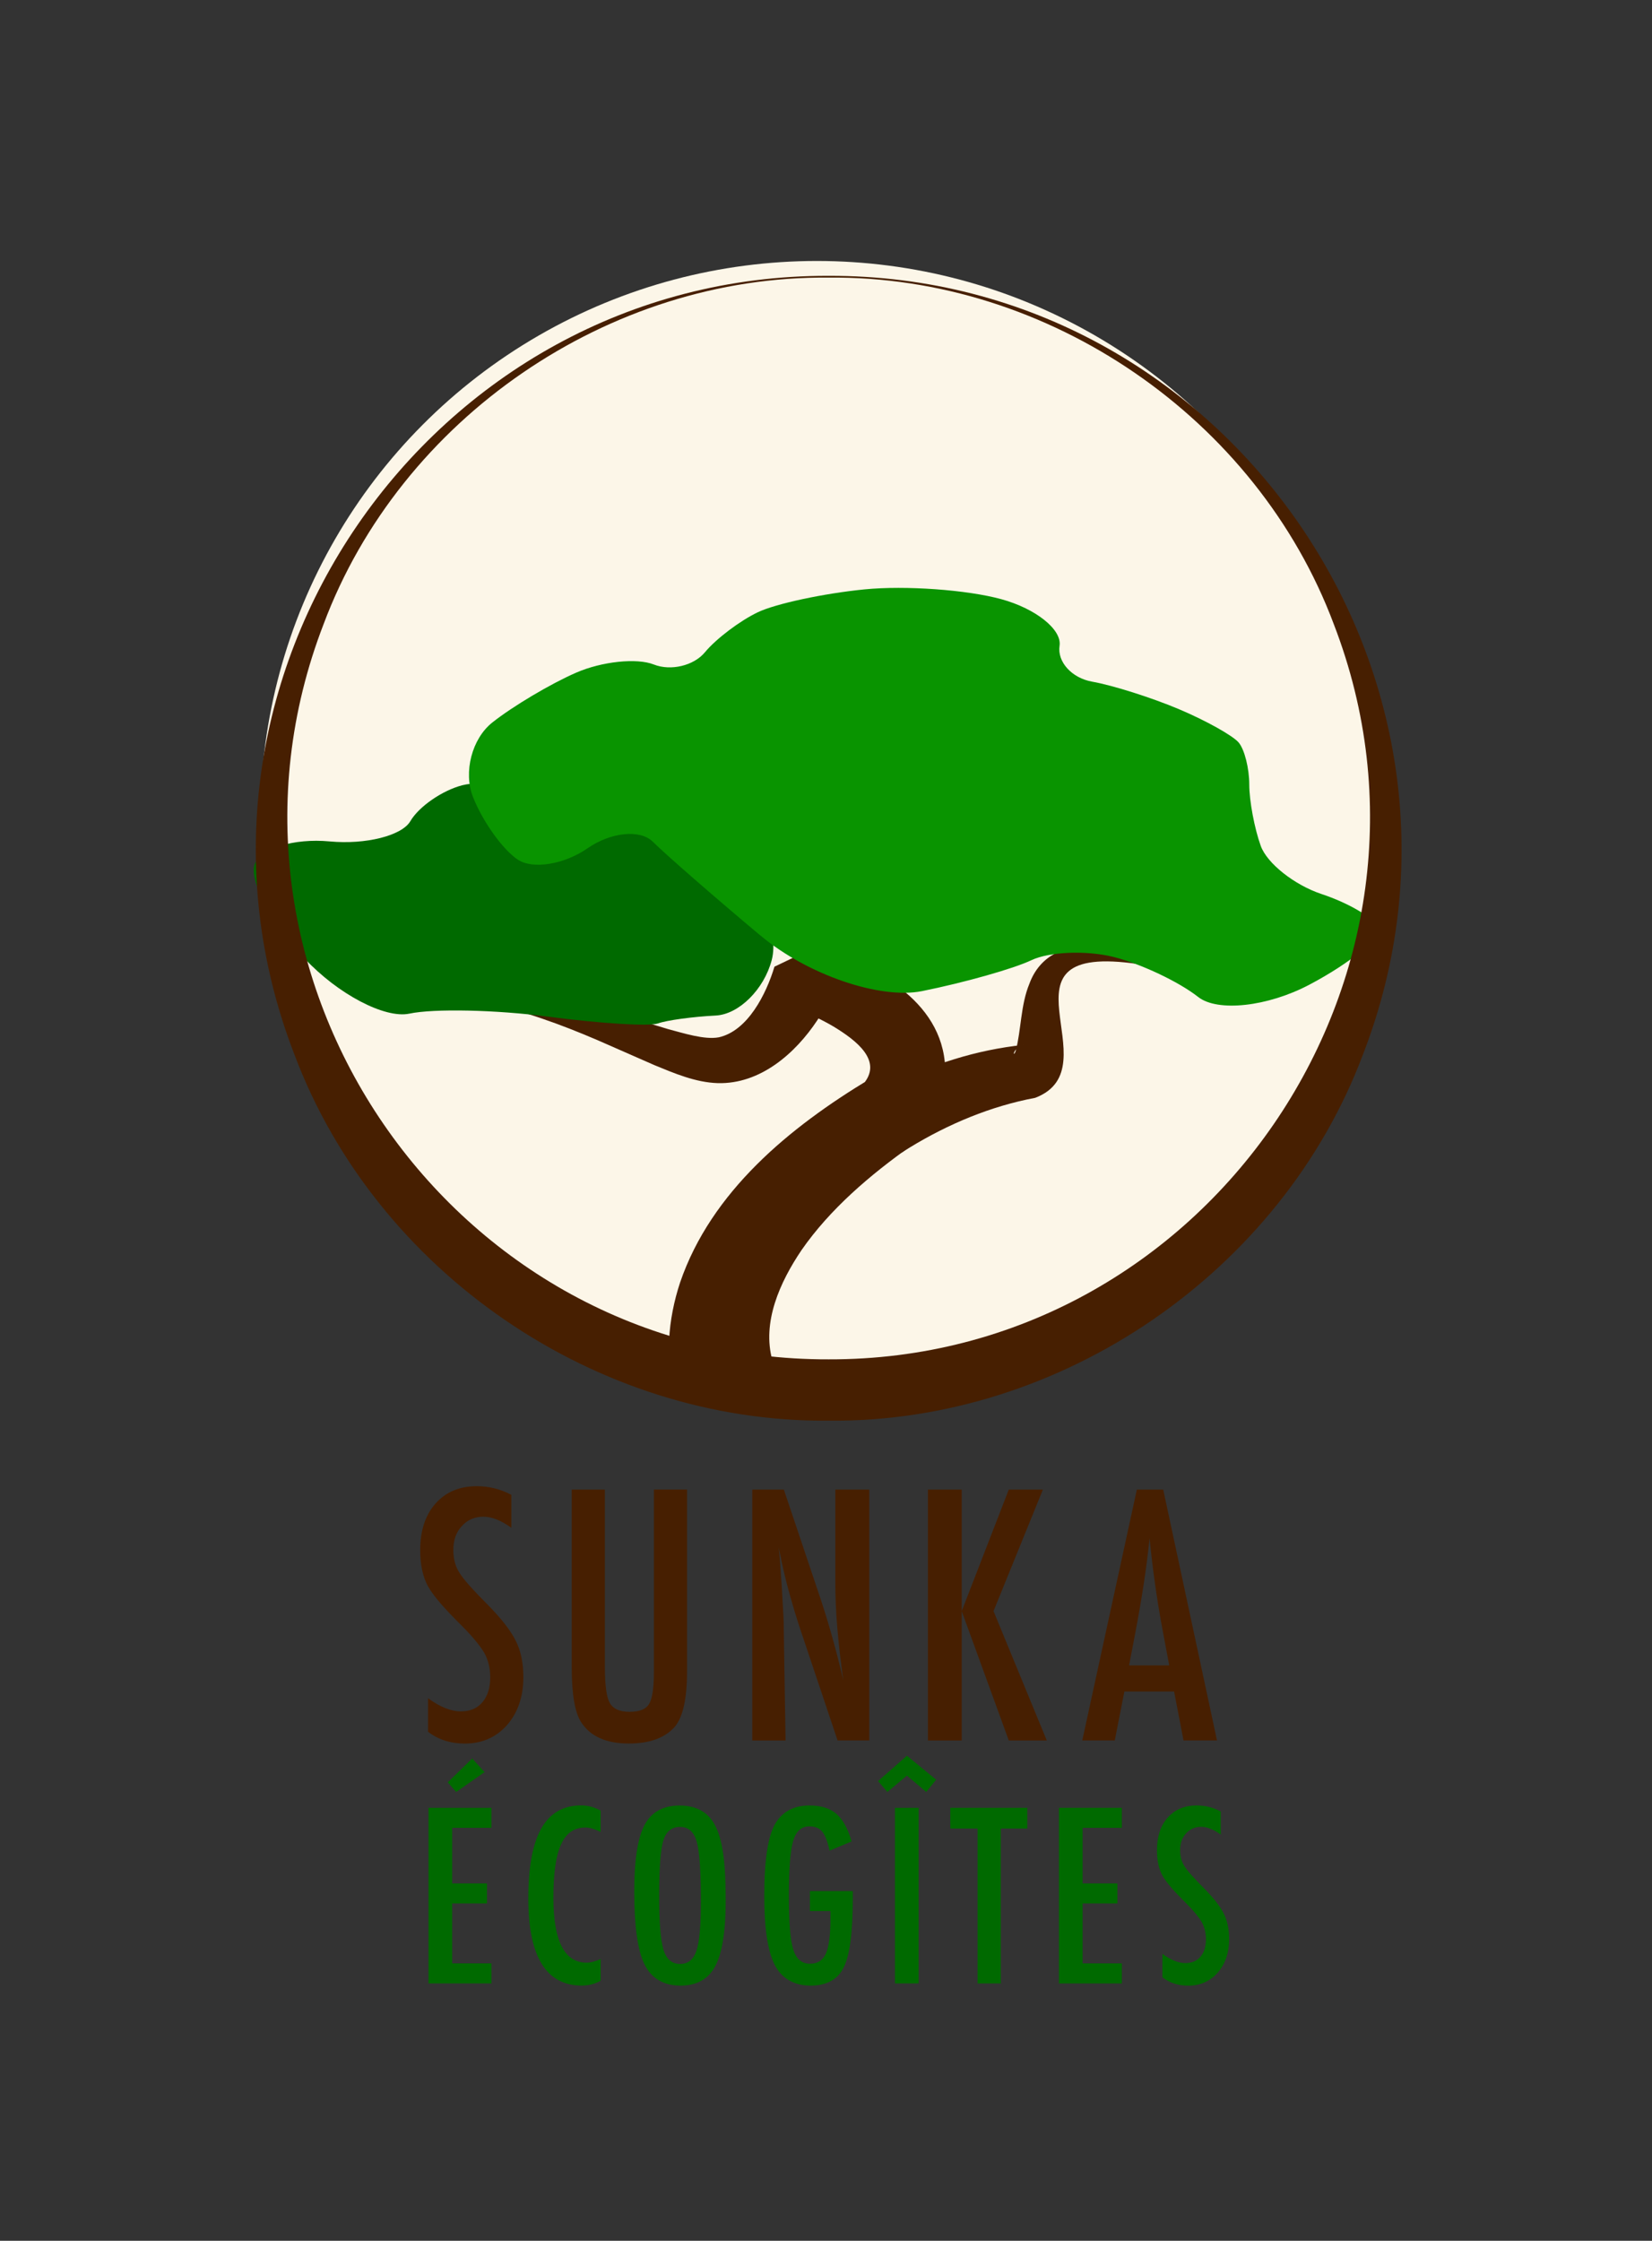
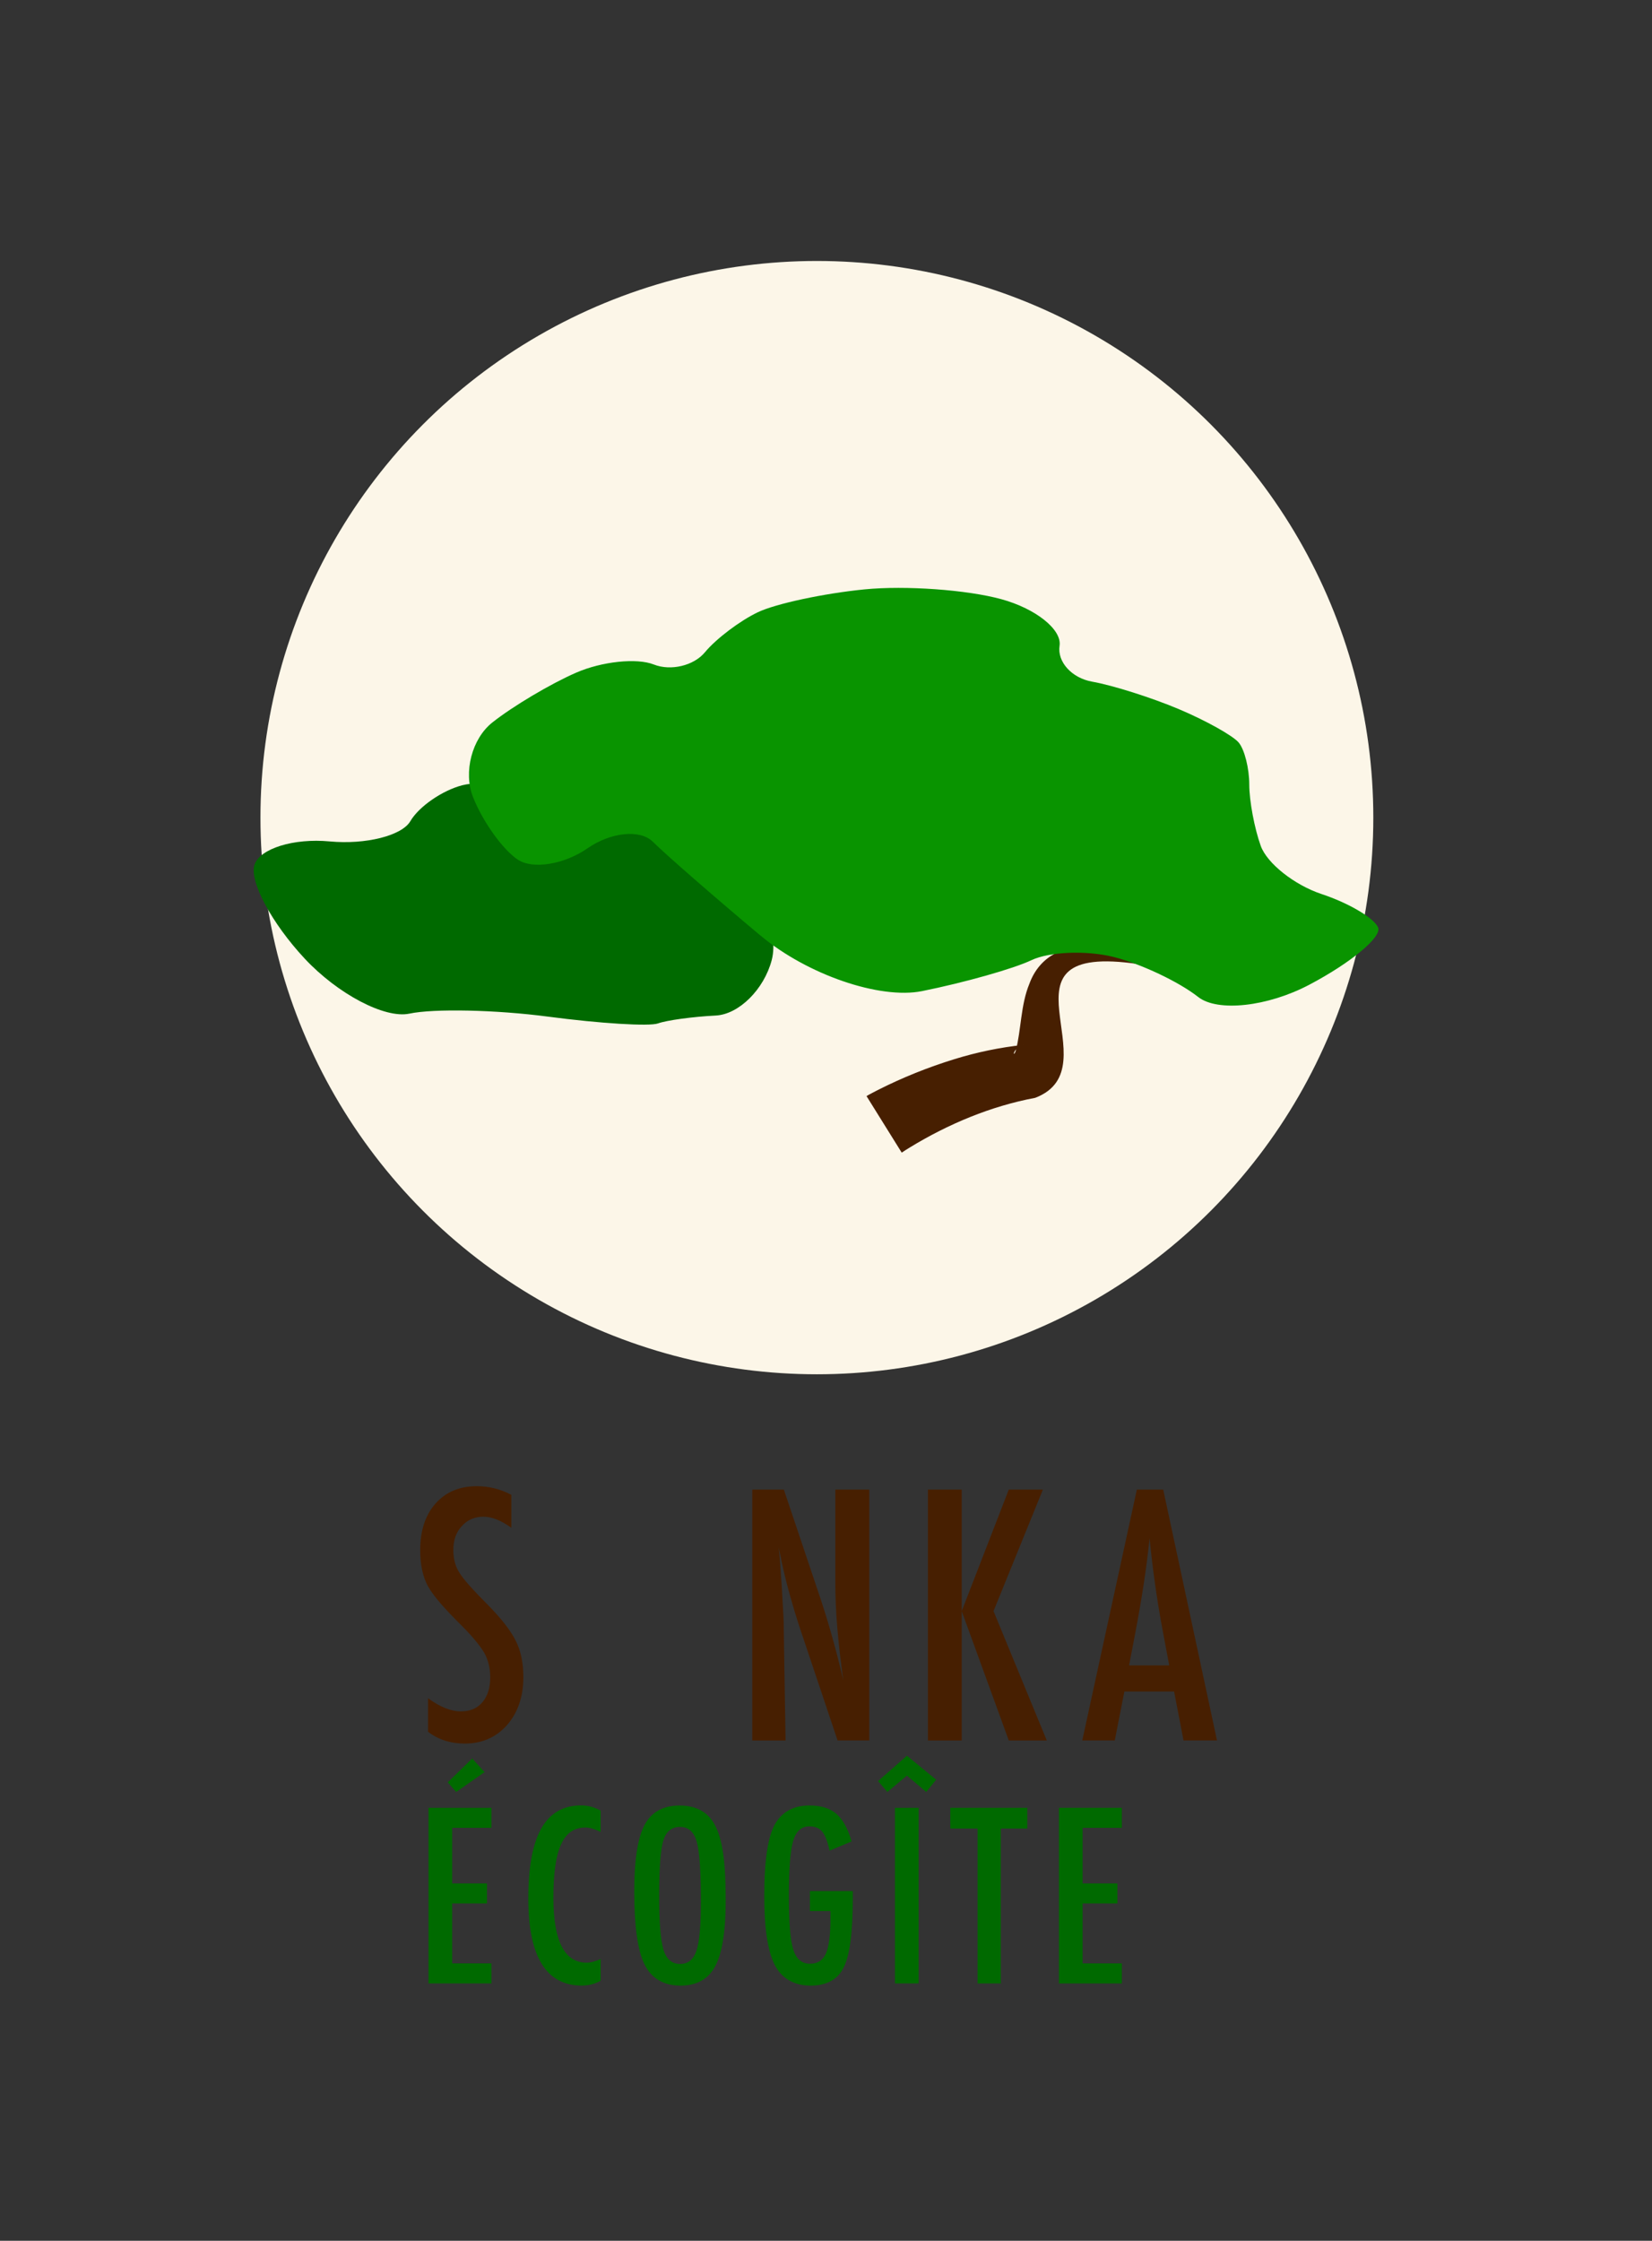
<svg xmlns="http://www.w3.org/2000/svg" id="uuid-1726a0b4-1656-4dbe-882d-0bd0d864386c" viewBox="0 0 390.47 529.43">
  <rect x="0" y="0" width="390.47" height="529.43" fill="#333333" stroke="none" />
  <defs>
    <style>.uuid-3144a7e2-54f6-4372-bf1e-1cc7ca0eaf29{fill:none;}.uuid-a7475407-39eb-4524-8367-d37c83986592{fill:#006a00;}.uuid-d849f2cf-fc90-4533-8318-727156433848{fill:#fcf6e8;}.uuid-89ecff5d-2eef-44ef-b7a4-f6948a44d974{fill:#099400;}.uuid-1d8f6b27-364d-43b8-a116-d75240bfcc6b{fill:#471f01;}</style>
  </defs>
  <g id="uuid-1df2ec50-ce3f-43bb-80c2-b3b4f2b4833d">
    <g>
      <rect class="uuid-3144a7e2-54f6-4372-bf1e-1cc7ca0eaf29" width="390.47" height="529.43" />
      <g>
        <path class="uuid-1d8f6b27-364d-43b8-a116-d75240bfcc6b" d="M120.86,353.17v7.79c-2.43-1.74-4.62-2.61-6.57-2.61-2.1,0-3.81,.74-5.14,2.23-1.33,1.41-2,3.29-2,5.64,0,2.07,.47,3.85,1.42,5.34,.49,.79,1.29,1.82,2.4,3.07s2.55,2.76,4.32,4.53c3.25,3.3,5.46,6.16,6.64,8.56,1.18,2.33,1.77,5.18,1.77,8.56,0,4.58-1.29,8.36-3.88,11.33-2.58,2.89-5.9,4.34-9.94,4.34-3.4,0-6.31-.93-8.71-2.8v-7.91c2.84,2.07,5.43,3.11,7.75,3.11,2.17,0,3.88-.72,5.11-2.17,1.23-1.45,1.84-3.41,1.84-5.89,0-2.15-.47-4.08-1.42-5.8-.49-.82-1.17-1.76-2.04-2.82-.87-1.06-1.96-2.25-3.26-3.55-2.02-2-3.7-3.76-5.03-5.3-1.33-1.54-2.32-2.88-2.96-4.03-1.23-2.25-1.84-5.09-1.84-8.52,0-4.63,1.2-8.3,3.61-11.02,2.43-2.74,5.69-4.11,9.79-4.11,2.84,0,5.55,.68,8.14,2.04Z" />
-         <path class="uuid-1d8f6b27-364d-43b8-a116-d75240bfcc6b" d="M135.14,351.94h7.83v41.88c0,4.27,.38,7.12,1.15,8.52,.79,1.41,2.35,2.11,4.68,2.11s3.86-.61,4.61-1.84c.77-1.25,1.15-3.8,1.15-7.64v-43.04h7.83v43.04c0,6.45-.99,10.81-2.96,13.09-2.35,2.59-5.95,3.88-10.79,3.88-5.32,0-9.07-1.66-11.25-4.99-1.51-2.28-2.26-6.65-2.26-13.13v-41.88Z" />
        <path class="uuid-1d8f6b27-364d-43b8-a116-d75240bfcc6b" d="M177.82,351.94h7.45l7.95,23.65c2.3,6.68,4.34,13.81,6.1,21.38-.64-4.58-1.11-8.73-1.42-12.44-.31-3.71-.46-7.2-.46-10.48v-22.11h8.02v59.27h-7.49l-8.95-26.68c-.82-2.48-1.59-5.03-2.32-7.64-.73-2.61-1.4-5.35-2.02-8.21-.05-.36-.13-.79-.25-1.31-.12-.51-.25-1.1-.4-1.77,.08,.67,.14,1.23,.19,1.71,.05,.47,.09,.88,.12,1.21l.42,6.03,.42,7.33c.03,.41,.04,.91,.06,1.5,.01,.59,.02,1.25,.02,2l.42,25.84h-7.87v-59.27Z" />
        <path class="uuid-1d8f6b27-364d-43b8-a116-d75240bfcc6b" d="M219.32,351.94h7.99v28.72l11.13-28.72h8.06l-11.67,28.72,12.59,30.56h-8.98l-11.13-30.56v30.56h-7.99v-59.27Z" />
        <path class="uuid-1d8f6b27-364d-43b8-a116-d75240bfcc6b" d="M268.72,351.94h6.22l12.71,59.27h-7.91l-2.23-11.56h-11.75l-2.27,11.56h-7.68l12.9-59.27Zm7.64,41.54l-1.77-9.44c-1.18-6.42-2.14-13.28-2.88-20.58-.36,3.56-.82,7.16-1.38,10.81-.56,3.65-1.23,7.52-2,11.61l-1.46,7.6h9.48Z" />
        <path class="uuid-a7475407-39eb-4524-8367-d37c83986592" d="M101.29,427.13h14.86v4.73h-9.27v13.14h8.22v4.73h-8.22v14.16h9.27v4.73h-14.86v-41.49Zm10.32-11.66l2.93,3.22-6.72,4.7-1.99-2.28,5.78-5.64Z" />
        <path class="uuid-a7475407-39eb-4524-8367-d37c83986592" d="M141.97,427.8v5.03c-1.43-.7-2.63-1.05-3.6-1.05-1.33,0-2.46,.33-3.41,.98-.95,.65-1.73,1.66-2.35,3.02s-1.08,3.09-1.37,5.17-.44,4.55-.44,7.4c0,10.25,2.62,15.37,7.87,15.37,.91,0,2.02-.29,3.31-.86v5.13c-1.34,.75-2.85,1.13-4.51,1.13-8.4,0-12.6-6.86-12.6-20.58,0-7.42,1.03-12.93,3.08-16.55,2.05-3.62,5.19-5.43,9.42-5.43,1.56,0,3.1,.41,4.62,1.24Z" />
        <path class="uuid-a7475407-39eb-4524-8367-d37c83986592" d="M171.53,448.9c0,7.33-.82,12.53-2.45,15.61s-4.36,4.62-8.2,4.62c-4.03,0-6.87-1.66-8.52-4.97-1.63-3.24-2.45-9-2.45-17.28,0-7.38,.81-12.6,2.42-15.67,1.63-3.08,4.39-4.62,8.28-4.62,3.48,0,6.05,1.19,7.74,3.57,1.11,1.59,1.92,3.86,2.42,6.8,.5,2.72,.75,6.7,.75,11.93Zm-5.86,.59c0-7.18-.32-11.95-.97-14.3-.65-2.36-1.96-3.55-3.95-3.55s-3.31,1.08-3.98,3.25c-.65,2.19-.97,6.58-.97,13.17,0,6.07,.34,10.28,1.02,12.63,.7,2.22,2.01,3.33,3.92,3.33s3.17-1.04,3.87-3.12c.7-2.06,1.05-5.87,1.05-11.42Z" />
        <path class="uuid-a7475407-39eb-4524-8367-d37c83986592" d="M191.41,446.8h10.16v1.61c0,8.08-.71,13.54-2.12,16.37-1.4,2.9-4.01,4.35-7.85,4.35s-6.78-1.61-8.46-4.84c-1.67-3.23-2.5-8.64-2.5-16.26,0-8.71,.91-14.5,2.74-17.39,1.72-2.71,4.36-4.06,7.93-4.06,2.72,0,4.85,.65,6.37,1.96,1.54,1.33,2.74,3.5,3.6,6.53l-5.21,2.18c-.23-1.09-.49-2.01-.78-2.75-.29-.74-.6-1.32-.94-1.73-.68-.84-1.7-1.26-3.06-1.26-1.86,0-3.14,1.15-3.82,3.44-.68,2.4-1.02,6.71-1.02,12.93s.35,10.54,1.05,12.76c.7,2.22,2.02,3.33,3.95,3.33,1.77,0,3.02-.79,3.74-2.36,.73-1.68,1.1-4.39,1.1-8.12v-1.96h-4.86v-4.73Z" />
        <path class="uuid-a7475407-39eb-4524-8367-d37c83986592" d="M214.36,414.82l6.91,5.67-2.34,2.9-4.57-3.87-4.62,3.87-2.2-2.58,6.83-5.99Zm-2.82,12.31h5.59v41.49h-5.59v-41.49Z" />
        <path class="uuid-a7475407-39eb-4524-8367-d37c83986592" d="M224.62,427.13h18.19v4.89h-6.26v36.6h-5.48v-36.6h-6.45v-4.89Z" />
-         <path class="uuid-a7475407-39eb-4524-8367-d37c83986592" d="M250.3,427.13h14.86v4.73h-9.27v13.14h8.22v4.73h-8.22v14.16h9.27v4.73h-14.86v-41.49Z" />
-         <path class="uuid-a7475407-39eb-4524-8367-d37c83986592" d="M288.54,427.99v5.46c-1.7-1.22-3.23-1.83-4.6-1.83-1.47,0-2.67,.52-3.6,1.56-.93,.99-1.4,2.3-1.4,3.95,0,1.45,.33,2.7,.99,3.74,.34,.56,.9,1.27,1.68,2.15,.78,.88,1.79,1.93,3.02,3.17,2.28,2.31,3.83,4.31,4.65,5.99,.82,1.63,1.24,3.63,1.24,5.99,0,3.21-.91,5.85-2.71,7.93-1.81,2.03-4.13,3.04-6.96,3.04-2.38,0-4.42-.65-6.1-1.96v-5.54c1.99,1.45,3.8,2.18,5.43,2.18,1.52,0,2.71-.51,3.57-1.52,.86-1.01,1.29-2.39,1.29-4.12,0-1.5-.33-2.86-.99-4.06-.34-.57-.82-1.23-1.42-1.97-.61-.74-1.37-1.57-2.29-2.49-1.42-1.4-2.59-2.63-3.52-3.71-.93-1.08-1.62-2.02-2.07-2.82-.86-1.58-1.29-3.56-1.29-5.97,0-3.24,.84-5.81,2.53-7.71,1.7-1.92,3.99-2.88,6.85-2.88,1.99,0,3.89,.47,5.7,1.42Z" />
+         <path class="uuid-a7475407-39eb-4524-8367-d37c83986592" d="M250.3,427.13h14.86v4.73h-9.27v13.14h8.22v4.73h-8.22v14.16h9.27v4.73h-14.86v-41.49" />
      </g>
      <g>
        <circle class="uuid-d849f2cf-fc90-4533-8318-727156433848" cx="193.08" cy="193.18" r="131.52" />
-         <path class="uuid-1d8f6b27-364d-43b8-a116-d75240bfcc6b" d="M159.97,330.4c-3.06-8.79-2.05-18.84,.78-27.39,7.38-21.54,25.99-36.71,44.68-47.98l-1.7,1.41c-.14,.16-.09,.1-.11,.13,.02,0,.06-.05,.09-.08,5.43-5.72-1.5-10.8-6.73-13.97-2.82-1.66-5.99-3.12-9.28-4.43l9.68-4.64c-1.15,2.69-2.6,5.19-4.21,7.62-5.18,7.81-13.46,15.11-23.52,14.84-5.24-.16-10.27-2.32-14.92-4.23l-13.42-5.89c-8.84-3.8-17.84-7.07-27.23-9.02-9.37-1.96-19.1-2.55-28.77-1.32l-.07-.37c9.49-2.38,19.5-2.99,29.4-2.13,9.91,.84,19.69,3.12,29.16,5.92l13.99,4.24c3.72,.98,8.72,2.62,12.13,1.97,6.84-1.55,11.18-10.21,13.13-16.68l9.68-4.64c13.22,4.08,30.02,12.28,30.68,28.54,.15,6.39-2.21,12.22-6.24,16.94l-.5,.56-1.2,.85c-9.81,6.92-19.3,15.03-26.02,24.71-5.1,7.55-9.41,17.05-6.88,26.08,.02,.05,.05,.14,.06,.14,0,0,.02,.04,0,0l-.02-.06-.1-.28-22.56,9.18h0Z" />
        <path class="uuid-1d8f6b27-364d-43b8-a116-d75240bfcc6b" d="M269.07,227.79c-36.15-5.38-5.6,24.39-24.38,31.59-10.5,1.97-20.56,6.18-29.68,11.75-.37,.23-1.55,.96-1.88,1.2l-8.32-13.36c.82-.49,1.83-.98,2.65-1.42,5.85-2.96,11.9-5.39,18.18-7.32,5.21-1.61,10.7-2.76,16.17-3.34h.09l.04-.02c-.62,.17-1.27,.52-1.77,1.06-.39,.44-.52,.8-.53,.94,0,.33,.27-.08,.44-.58,1.3-4.91,1.15-10.85,3.23-15.86,2.48-6.79,8.8-9.63,15.62-8.32,3.69,.6,7.03,1.86,10.27,3.25l-.13,.44h0Z" />
        <path class="uuid-a7475407-39eb-4524-8367-d37c83986592" d="M96.99,194.02c2-3.43,7.52-7.25,12.27-8.49,4.75-1.24,17.65-.1,28.67,2.53s26.27,9.59,33.9,15.47c7.63,5.88,12.39,16.36,10.58,23.29s-7.76,12.84-13.23,13.12-11.61,1.12-13.65,1.86-13.73,.02-25.98-1.6-27.01-1.94-32.79-.71c-5.78,1.23-16.91-4.62-24.73-12.99s-13.16-18.36-11.88-22.19,9.28-6.31,17.77-5.51c8.49,.8,17.07-1.35,19.07-4.78Z" />
        <path class="uuid-89ecff5d-2eef-44ef-b7a4-f6948a44d974" d="M179.75,221.05c-11.01-9.22-22.46-19.2-25.44-22.17-2.98-2.97-9.93-2.28-15.43,1.54-5.51,3.82-12.92,5.04-16.47,2.7s-8.34-9.02-10.63-14.86-.23-13.74,4.59-17.56,13.73-9.12,19.81-11.77c6.08-2.65,14.34-3.52,18.35-1.93s9.46,.29,12.09-2.89,8.27-7.44,12.51-9.46c4.24-2.02,15.6-4.45,25.23-5.4s24.18,.09,32.32,2.32,14.34,7.18,13.76,11,2.9,7.64,7.72,8.49,14.01,3.76,20.44,6.47,12.8,6.27,14.18,7.91,2.5,6.12,2.5,9.94,1.22,10.33,2.71,14.47,7.97,9.26,14.39,11.39c6.42,2.12,12.43,5.68,13.35,7.91s-6.4,8.31-16.26,13.51-21.69,6.5-26.27,2.89c-4.59-3.61-13.6-7.86-20.02-9.46-6.42-1.59-15.15-1.24-19.39,.77-4.24,2.02-15.88,5.3-25.86,7.31-9.98,2-27.15-3.9-38.16-13.12Z" />
-         <path class="uuid-1d8f6b27-364d-43b8-a116-d75240bfcc6b" d="M195.87,65.59c-51.98-.5-101.18,33.25-119.38,81.86-32.18,83.27,30.25,173.98,119.38,173.72,89.12,.25,151.55-90.45,119.38-173.72-18.2-48.61-67.39-82.37-119.38-81.86h0Zm0-.42c94.41-.26,160.47,95.87,126.26,184.03-19.31,51.35-71.31,86.99-126.26,86.46-54.94,.53-106.95-35.1-126.26-86.46-34.21-88.15,31.86-184.3,126.26-184.03h0Z" />
      </g>
    </g>
  </g>
</svg>